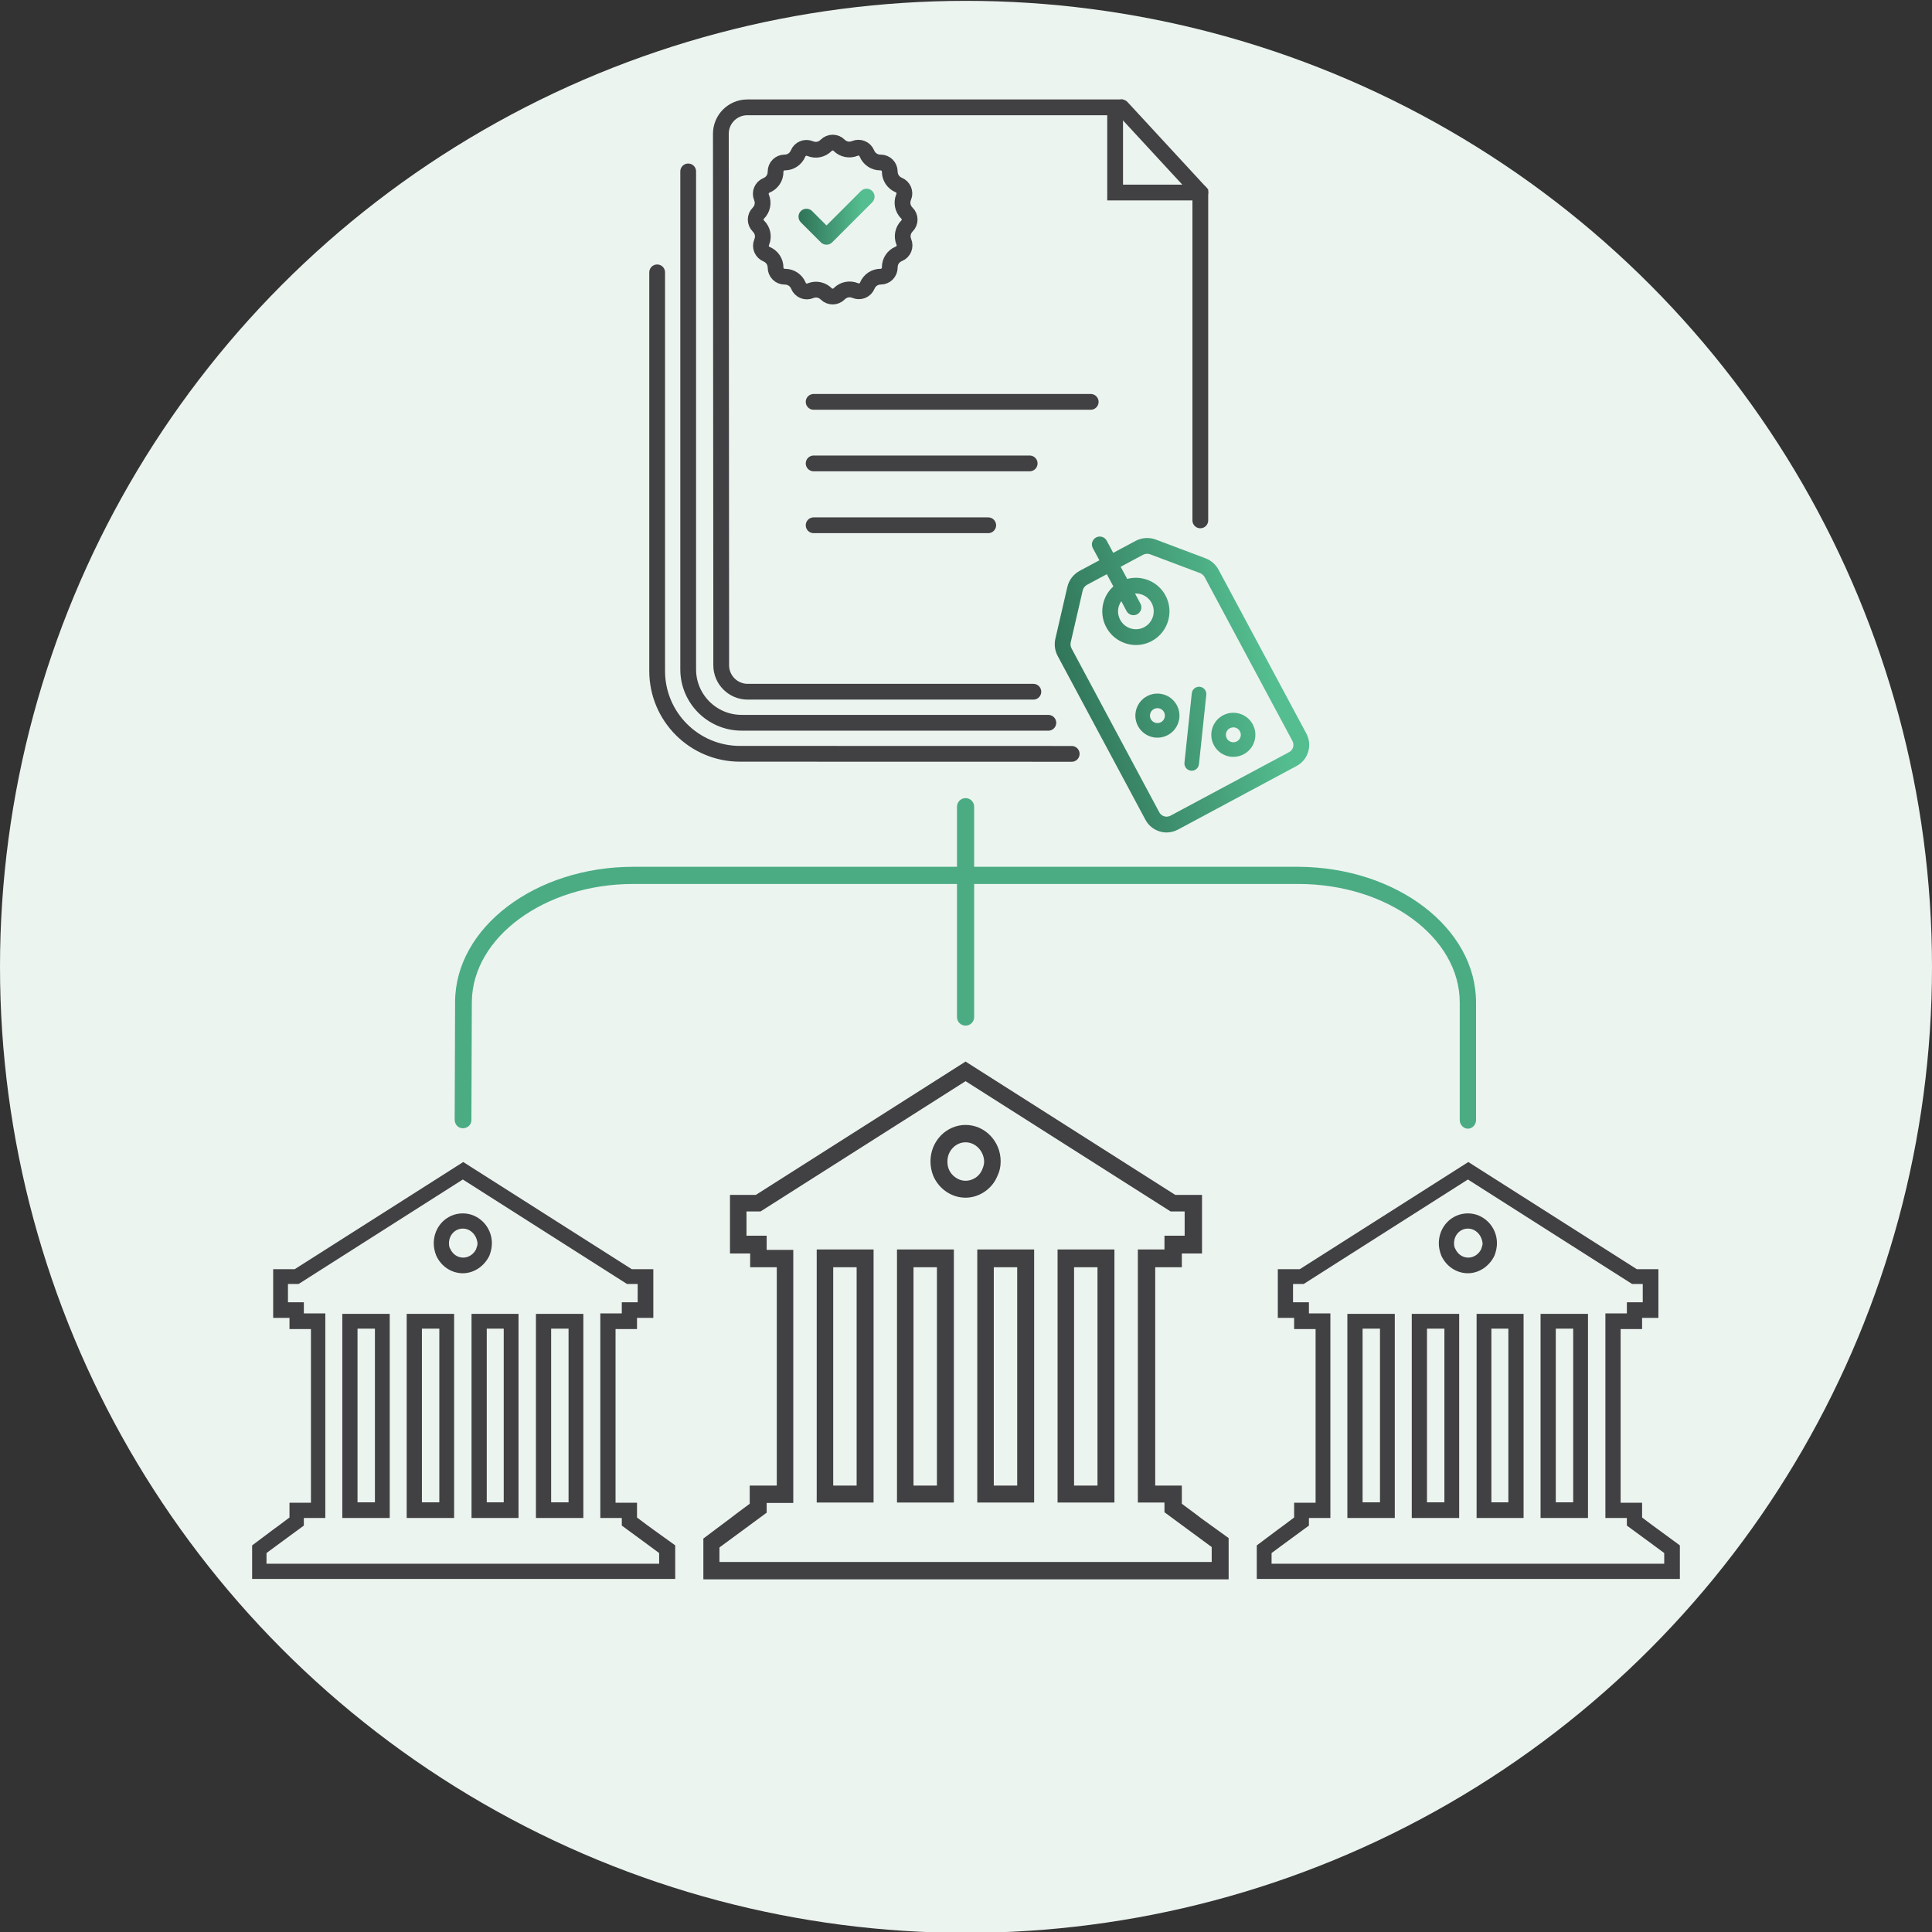
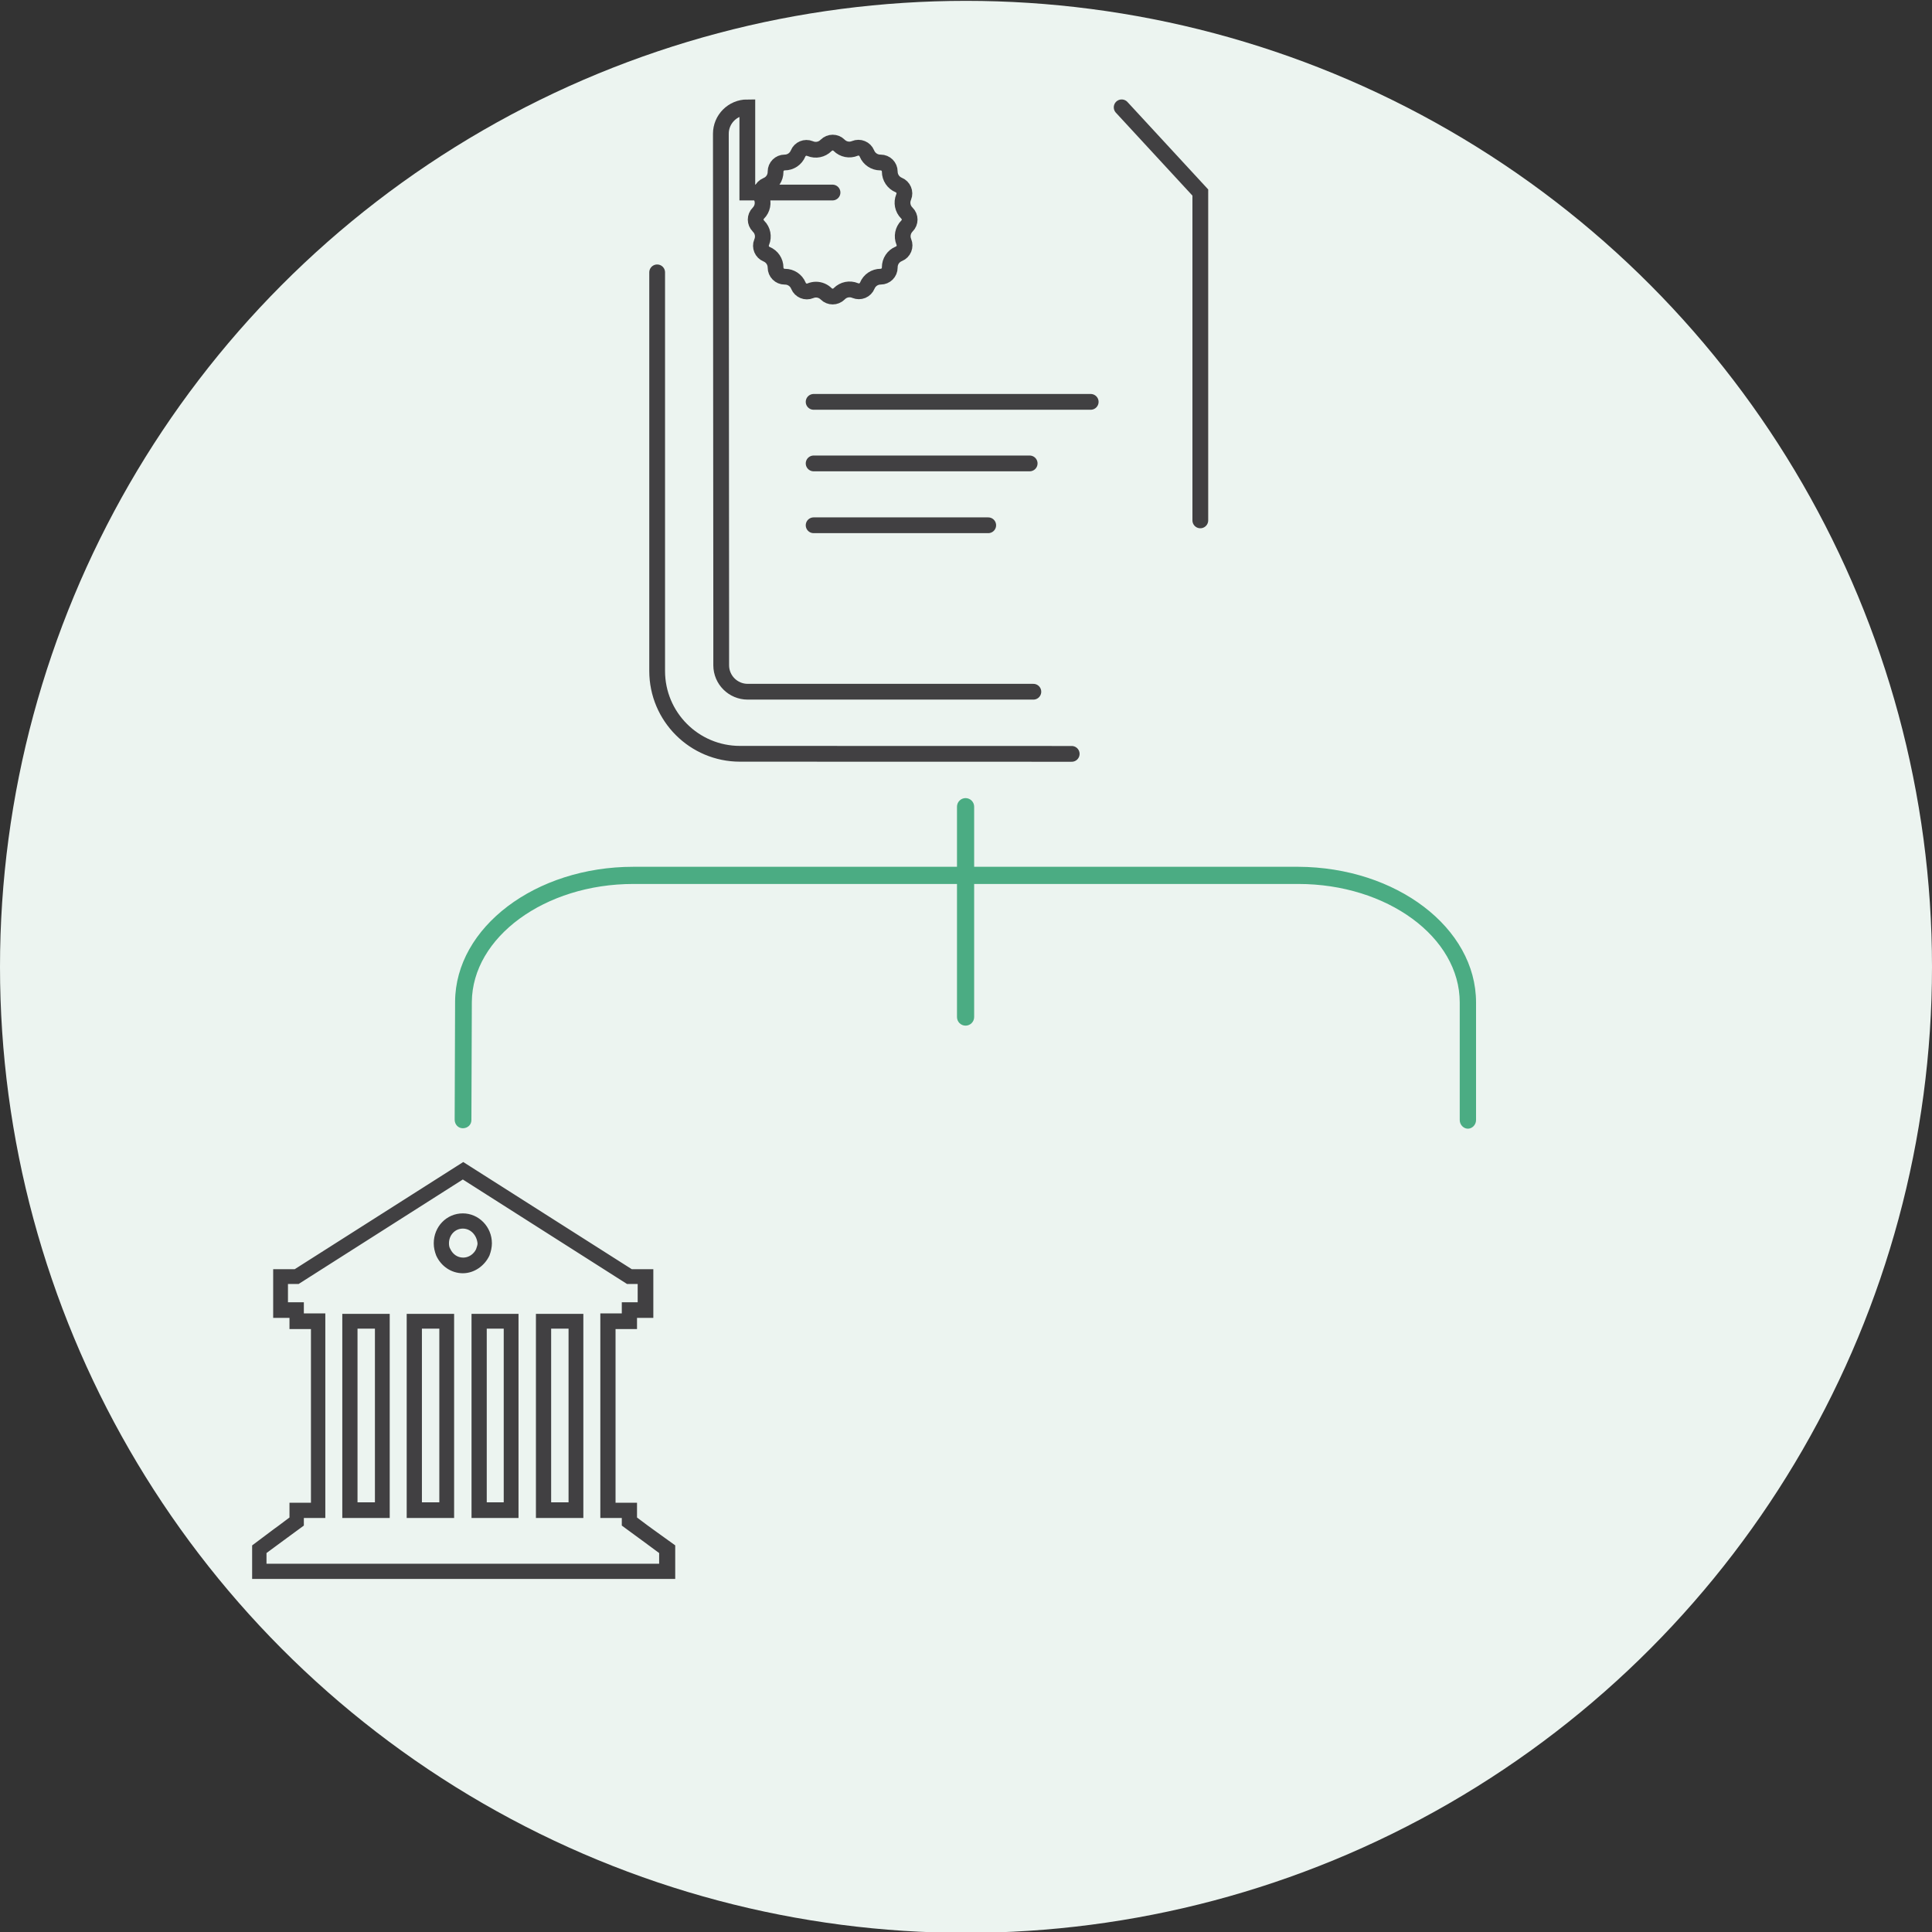
<svg xmlns="http://www.w3.org/2000/svg" id="Layer_1" x="0px" y="0px" viewBox="0 0 450 450" style="enable-background:new 0 0 450 450;" xml:space="preserve">
  <rect x="0" y="0" width="450" height="450" fill="#333333" stroke="none" />
  <circle style="fill:#ECF4F0;" cx="225" cy="225.2" r="225" />
  <g>
    <g>
      <g>
-         <path style="fill:#414042;stroke:#414042;stroke-width:1.745;stroke-miterlimit:10;" d="M324,352.692h-9.3v-45.8h9.3V352.692z     M316.5,350.792h5.8v-42.2h-5.8V350.792z M339,352.692h-9.3v-45.8h9.3V352.692z M331.5,350.792h5.8v-42.2h-5.8V350.792z     M341.9,295.692c-2.3,0-4.4-1.4-5.4-3.6c-0.3-0.8-0.5-1.6-0.5-2.5c0-3.4,2.6-6.1,5.9-6.1c3.2,0,5.9,2.7,5.9,6.1    c0,0.8-0.2,1.7-0.5,2.5C346.3,294.192,344.2,295.692,341.9,295.692z M341.9,285.292c-2.3,0-4.1,1.9-4.1,4.3    c0,0.6,0.1,1.2,0.4,1.7c0.7,1.5,2.1,2.5,3.8,2.5c1.6,0,3.1-1,3.8-2.5c0.2-0.6,0.4-1.1,0.4-1.7    C346,287.192,344.2,285.292,341.9,285.292z M354,352.692h-9.2v-45.8h9.2V352.692z M346.5,350.792h5.7v-42.2h-5.7V350.792z     M369,352.692h-9.3v-45.8h9.3V352.692z M361.5,350.792h5.8v-42.2h-5.8V350.792z M385.5,356.792l-1.1-0.8l-2.8-2.1v-3h-5v-42.2h5    v-2.6h3.8v-9.6H381l-39-24.8l-39,24.8h-4.5v9.6h3.8v2.6h5v42.2h-5v3l-2.8,2.1l-1.1,0.8l-4.8,3.6v6.5h96.8v-6.5L385.5,356.792z     M388.6,365.092h-93.3v-3.8l4.2-3.1l1.5-1.1l3-2.2v-2.2h5v-45.9h-5v-2.6h-3.7v-6h3.1l38.5-24.5l38.5,24.5h3.1v6h-3.7v2.6h-5v45.9    h5v2.2l3,2.2l1.5,1.1l4.2,3.1v3.8H388.6z" />
-       </g>
+         </g>
    </g>
    <g>
      <g>
        <path style="fill:#414042;stroke:#414042;stroke-width:1.745;stroke-miterlimit:10;" d="M89.9,352.692h-9.3v-45.8h9.3V352.692z     M82.4,350.792h5.8v-42.2h-5.8V350.792z M104.9,352.692h-9.3v-45.8h9.3V352.692z M97.4,350.792h5.8v-42.2h-5.8V350.792z     M107.8,295.692c-2.3,0-4.4-1.4-5.4-3.6c-0.3-0.8-0.5-1.6-0.5-2.5c0-3.4,2.6-6.1,5.9-6.1c3.2,0,5.9,2.7,5.9,6.1    c0,0.8-0.2,1.7-0.5,2.5C112.2,294.192,110.1,295.692,107.8,295.692z M107.8,285.292c-2.3,0-4.1,1.9-4.1,4.3    c0,0.6,0.1,1.2,0.4,1.7c0.7,1.5,2.1,2.5,3.8,2.5c1.6,0,3.1-1,3.8-2.5c0.2-0.6,0.4-1.1,0.4-1.7    C111.9,287.192,110.1,285.292,107.8,285.292z M119.9,352.692h-9.2v-45.8h9.2V352.692z M112.5,350.792h5.7v-42.2h-5.7V350.792z     M135,352.692h-9.3v-45.8h9.3V352.692z M127.5,350.792h5.8v-42.2h-5.8V350.792z M151.4,356.792l-1.1-0.8l-2.8-2.1v-3h-5v-42.2h5    v-2.6h3.8v-9.6h-4.4l-39-24.8l-39,24.8h-4.4v9.6h3.8v2.6h5v42.2h-5v3l-2.8,2.1l-1.1,0.8l-4.8,3.6v6.5h96.8v-6.5L151.4,356.792z     M154.5,365.092H61.2v-3.8l4.2-3.1l1.5-1.1l3-2.2v-2.2h5v-45.9h-5v-2.6h-3.7v-6h3.1l38.5-24.5l38.5,24.5h3.1v6h-3.7v2.6h-5v45.9    h5v2.2l3,2.2l1.5,1.1l4.2,3.1v3.8H154.5z" />
      </g>
    </g>
    <g>
      <path style="fill:#4BAC83;" d="M343.8,233.492v27.4c0,1.1-0.9,2-1.9,2s-1.9-0.9-1.9-2v-27.4c0-15.2-16.9-27.6-37.6-27.6h-75.5v31   c0,1.1-0.9,2-2,2s-2-0.9-2-2v-31h-75.4c-20.6,0-37.5,12.4-37.6,27.5l-0.1,27.5c0,1.1-0.9,1.9-2,1.9l0,0c-1.1,0-1.9-0.9-1.9-2   l0.1-27.5c0.1-17.3,18.7-31.4,41.5-31.4h75.4v-14c0-1.1,0.9-2,2-2s2,0.9,2,2v14h75.5C325.2,201.992,343.8,216.092,343.8,233.492z" />
    </g>
    <g>
      <g>
-         <path style="fill:#414042;stroke:#414042;stroke-width:1.745;stroke-miterlimit:10;" d="M202.6,349.092h-11.5v-57.2h11.5    V349.092z M193.2,346.892h7.2v-52.6h-7.2V346.892z M221.3,349.092h-11.5v-57.2h11.5V349.092z M211.9,346.892h7.2v-52.6h-7.2    V346.892z M224.9,278.092c-2.9,0-5.5-1.8-6.7-4.5c-0.4-1-0.6-2-0.6-3.1c0-4.2,3.3-7.6,7.3-7.6s7.3,3.4,7.3,7.6    c0,1.1-0.2,2.1-0.7,3.1C230.4,276.292,227.7,278.092,224.9,278.092z M224.9,265.192c-2.8,0-5.1,2.4-5.1,5.3    c0,0.8,0.1,1.5,0.4,2.2c0.8,1.9,2.7,3.2,4.7,3.2s3.9-1.2,4.7-3.2c0.3-0.7,0.5-1.4,0.5-2.2    C230,267.592,227.7,265.192,224.9,265.192z M240,349.092h-11.5v-57.2H240V349.092z M230.6,346.892h7.2v-52.6h-7.2V346.892z     M258.7,349.092h-11.5v-57.2h11.5V349.092z M249.3,346.892h7.2v-52.6h-7.2V346.892z M279.2,354.292l-1.3-1l-3.5-2.6v-3.8h-6.2    v-52.6h6.2v-3.2h4.7v-11.9h-5.6l-48.6-30.9l-48.6,30.9h-5.4v11.9h4.7v3.2h6.2v52.6h-6.3v3.8l-3.5,2.6l-1.3,1l-6,4.5v8.2h120.6    v-8.3L279.2,354.292z M283,364.692H166.7v-4.7l5.3-3.9l1.9-1.4l3.8-2.8v-2.7h6.2v-57.2h-6.2v-3.3H173v-7.4h3.9l48-30.5l48,30.5    h3.9v7.4h-4.7v3.2h-6.2v57.2h6.2v2.7l3.8,2.8l1.9,1.4l5.3,3.9v4.8H283z" />
-       </g>
+         </g>
    </g>
  </g>
  <g>
    <g>
      <path style="fill:none;stroke:#414042;stroke-width:3.673;stroke-linecap:round;stroke-miterlimit:10;" d="M211.248,52.642   c-0.966,0.974-1.258,2.427-0.726,3.694c0.221,0.523,0.221,1.098,0.009,1.621c-0.213,0.523-0.62,0.93-1.143,1.152l-0.071,0.027   c-1.258,0.523-2.073,1.745-2.073,3.118v0.071c0,1.169-0.948,2.117-2.117,2.117c-1.382,0-2.604,0.824-3.127,2.099   c-0.213,0.523-0.62,0.93-1.143,1.152c-0.523,0.213-1.098,0.213-1.621,0l-0.071-0.027c-1.267-0.523-2.702-0.23-3.667,0.735   l-0.053,0.053c-0.833,0.824-2.17,0.824-3.003,0c-0.647-0.647-1.506-0.992-2.383-0.992c-0.434,0-0.877,0.089-1.302,0.266   c-1.081,0.452-2.321-0.062-2.773-1.134l-0.027-0.071c-0.532-1.267-1.754-2.073-3.118-2.073h-0.08c-1.16,0-2.117-0.957-2.117-2.126   c0-1.373-0.824-2.595-2.091-3.118c-1.081-0.443-1.603-1.683-1.16-2.764l0.035-0.071c0.514-1.267,0.23-2.711-0.735-3.667   l-0.053-0.062c-0.833-0.824-0.833-2.17,0-2.994c0.966-0.974,1.258-2.418,0.726-3.685c-0.452-1.081,0.053-2.321,1.134-2.773   l0.071-0.035c1.258-0.523,2.073-1.745,2.073-3.109v-0.08c0-1.169,0.957-2.117,2.117-2.117c1.382,0,2.604-0.824,3.127-2.099   c0.443-1.081,1.683-1.594,2.764-1.152l0.071,0.027c1.267,0.523,2.702,0.23,3.667-0.735l0.062-0.053   c0.399-0.399,0.93-0.62,1.497-0.62c0.558,0,1.098,0.221,1.497,0.62c0.966,0.974,2.418,1.258,3.685,0.726   c0.523-0.213,1.098-0.221,1.621,0c0.523,0.213,0.93,0.62,1.152,1.143l0.027,0.071c0.532,1.258,1.754,2.073,3.118,2.073h0.08   c1.169,0,2.117,0.948,2.117,2.117c0,1.373,0.824,2.604,2.091,3.127c1.081,0.443,1.603,1.683,1.16,2.764l-0.035,0.071   c-0.514,1.258-0.23,2.702,0.735,3.667l0.053,0.053c0.416,0.407,0.629,0.957,0.629,1.497S211.664,52.235,211.248,52.642z" />
    </g>
  </g>
-   <path style="fill:none;stroke:#414042;stroke-width:3.673;stroke-linecap:round;stroke-miterlimit:10;" d="M240.688,161.116 h-56.513h-10.019c-3.41,0-6.174-2.764-6.174-6.165v-10.904c0,0-0.062-88.467-0.08-112.871c-0.009-3.41,2.755-6.174,6.165-6.174 h85.668v19.842h19.842" />
+   <path style="fill:none;stroke:#414042;stroke-width:3.673;stroke-linecap:round;stroke-miterlimit:10;" d="M240.688,161.116 h-56.513h-10.019c-3.41,0-6.174-2.764-6.174-6.165v-10.904c0,0-0.062-88.467-0.08-112.871c-0.009-3.41,2.755-6.174,6.165-6.174 v19.842h19.842" />
  <polyline style="fill:none;stroke:#414042;stroke-width:3.673;stroke-linecap:round;stroke-miterlimit:10;" points=" 279.577,121.207 279.577,44.844 261.259,25.001 " />
-   <path style="fill:none;stroke:#414042;stroke-width:3.673;stroke-linecap:round;stroke-miterlimit:10;" d="M160.293,39.927v115.98 c0,6.865,5.572,12.437,12.437,12.437l71.45,0.009" />
  <path style="fill:none;stroke:#414042;stroke-width:3.673;stroke-linecap:round;stroke-miterlimit:10;" d="M153.065,63.437v92.843 c0,10.656,8.637,19.293,19.293,19.293l76.11,0.018h1.153" />
  <line style="fill:none;stroke:#414042;stroke-width:3.673;stroke-linecap:round;stroke-miterlimit:10;" x1="189.511" y1="107.939" x2="239.828" y2="107.939" />
  <line style="fill:none;stroke:#414042;stroke-width:3.673;stroke-linecap:round;stroke-miterlimit:10;" x1="189.511" y1="93.602" x2="254.046" y2="93.602" />
  <line style="fill:none;stroke:#414042;stroke-width:3.673;stroke-linecap:round;stroke-miterlimit:10;" x1="189.511" y1="122.345" x2="230.175" y2="122.345" />
  <g>
    <linearGradient id="SVGID_1_" gradientUnits="userSpaceOnUse" x1="185.989" y1="50.473" x2="203.705" y2="50.473">
      <stop offset="0" style="stop-color:#307358" />
      <stop offset="0.476" style="stop-color:#449C77" />
      <stop offset="0.834" style="stop-color:#54BE90" />
    </linearGradient>
-     <path style="fill:url(#SVGID_1_);" d="M192.512,56.997c-0.475,0-0.95-0.181-1.313-0.544l-4.667-4.667  c-0.725-0.726-0.725-1.901,0-2.626c0.725-0.725,1.901-0.725,2.626,0l3.355,3.354l8.022-8.022c0.725-0.725,1.901-0.725,2.626,0  c0.726,0.725,0.726,1.899,0,2.626l-9.335,9.335C193.462,56.816,192.986,56.997,192.512,56.997z" />
  </g>
  <linearGradient id="SVGID_00000090274805998513603930000018071894966812905376_" gradientUnits="userSpaceOnUse" x1="246.592" y1="163.451" x2="304.367" y2="150.224">
    <stop offset="0" style="stop-color:#307358" />
    <stop offset="0.476" style="stop-color:#449C77" />
    <stop offset="0.834" style="stop-color:#54BE90" />
  </linearGradient>
-   <path style="fill:url(#SVGID_00000090274805998513603930000018071894966812905376_);" d="M304.273,170.857l-20.445-38.152 c-0.656-1.231-1.745-2.179-3.047-2.666l-11.551-4.358c-1.559-0.585-3.286-0.469-4.757,0.319l-5.182,2.773l-1.515-2.835 c-0.478-0.895-1.586-1.231-2.48-0.753c-0.895,0.478-1.231,1.586-0.753,2.48l1.524,2.835l-4.58,2.454 c-1.462,0.788-2.516,2.161-2.888,3.782l-2.781,12.029c-0.31,1.355-0.124,2.781,0.531,4.013l20.445,38.161 c0.7,1.32,1.878,2.277,3.304,2.711c0.54,0.168,1.081,0.248,1.63,0.248c0.904,0,1.807-0.23,2.631-0.664l27.629-14.811 c1.32-0.7,2.277-1.878,2.711-3.304C305.133,173.683,304.982,172.177,304.273,170.857z M301.182,174.055 c-0.142,0.487-0.478,0.895-0.93,1.134l-27.629,14.802c-0.452,0.239-0.974,0.292-1.462,0.142c-0.487-0.142-0.895-0.478-1.134-0.921 l-20.436-38.17c-0.239-0.443-0.31-0.957-0.195-1.453l2.781-12.029c0.133-0.585,0.514-1.081,1.045-1.364l4.58-2.454l1.524,2.852 c-1.054,0.939-1.825,2.153-2.25,3.543c-0.602,2.002-0.39,4.119,0.594,5.953c0.983,1.851,2.631,3.198,4.642,3.809 c0.744,0.221,1.515,0.337,2.277,0.337c1.276,0,2.533-0.31,3.685-0.93c3.8-2.037,5.235-6.794,3.198-10.603 c-1.754-3.269-5.501-4.783-8.929-3.862l-1.515-2.826l5.182-2.781c0.31-0.159,0.647-0.248,0.983-0.248 c0.248,0,0.505,0.044,0.735,0.133l11.56,4.358c0.469,0.177,0.868,0.523,1.107,0.965l20.445,38.152 C301.279,173.045,301.332,173.559,301.182,174.055z M264.013,143.29c0.292,0,0.585-0.071,0.868-0.221 c0.895-0.478,1.231-1.594,0.744-2.48l-1.249-2.339c0.062-0.009,0.124-0.009,0.186-0.009c1.488,0,2.923,0.797,3.676,2.188 c0.337,0.629,0.487,1.302,0.487,1.958c0,1.488-0.788,2.932-2.188,3.685c-0.974,0.523-2.099,0.629-3.162,0.31 c-1.063-0.328-1.94-1.036-2.463-2.02c-0.523-0.983-0.638-2.108-0.319-3.162c0.133-0.425,0.328-0.824,0.576-1.178l1.222,2.294 C262.72,142.936,263.357,143.29,264.013,143.29z M269.592,171.819c-0.5,0-1.002-0.074-1.493-0.222 c-1.313-0.397-2.393-1.282-3.041-2.49c-0.647-1.208-0.785-2.597-0.388-3.91c0.397-1.313,1.281-2.392,2.49-3.04 c2.493-1.337,5.613-0.394,6.951,2.101v0c0.647,1.209,0.785,2.598,0.388,3.911c-0.397,1.313-1.281,2.392-2.49,3.04 C271.253,171.613,270.426,171.819,269.592,171.819z M269.582,164.944c-0.277,0-0.557,0.066-0.817,0.205 c-0.409,0.219-0.708,0.585-0.843,1.029c-0.135,0.445-0.088,0.914,0.132,1.323c0.219,0.41,0.585,0.709,1.029,0.843 c0.447,0.135,0.915,0.087,1.324-0.132c0.409-0.219,0.708-0.585,0.843-1.029c0.135-0.444,0.088-0.914-0.132-1.324 C270.804,165.277,270.202,164.944,269.582,164.944z M287.275,176.289c-0.499,0-1.002-0.074-1.493-0.222 c-1.312-0.397-2.392-1.282-3.04-2.491c-0.647-1.208-0.785-2.597-0.388-3.91c0.397-1.313,1.281-2.392,2.49-3.04 c1.208-0.647,2.598-0.785,3.91-0.389c1.313,0.397,2.393,1.281,3.041,2.49v0c0.647,1.209,0.785,2.598,0.388,3.911 c-0.397,1.313-1.281,2.392-2.491,3.04C288.936,176.083,288.109,176.289,287.275,176.289z M287.266,169.413 c-0.283,0-0.562,0.07-0.818,0.207c-0.409,0.219-0.708,0.585-0.843,1.029c-0.135,0.445-0.088,0.914,0.132,1.323 c0.452,0.846,1.51,1.164,2.352,0.712c0.409-0.219,0.708-0.585,0.843-1.029c0.135-0.444,0.088-0.914-0.131-1.324 c-0.219-0.409-0.585-0.708-1.029-0.843C287.604,169.438,287.435,169.413,287.266,169.413z M278.373,179.317 c-0.29,0.155-0.627,0.228-0.979,0.192c-0.933-0.099-1.609-0.935-1.511-1.868l1.708-16.166c0.098-0.933,0.935-1.607,1.868-1.511 c0.933,0.099,1.609,0.935,1.511,1.868l-1.708,16.166C279.2,178.579,278.852,179.061,278.373,179.317z" />
</svg>